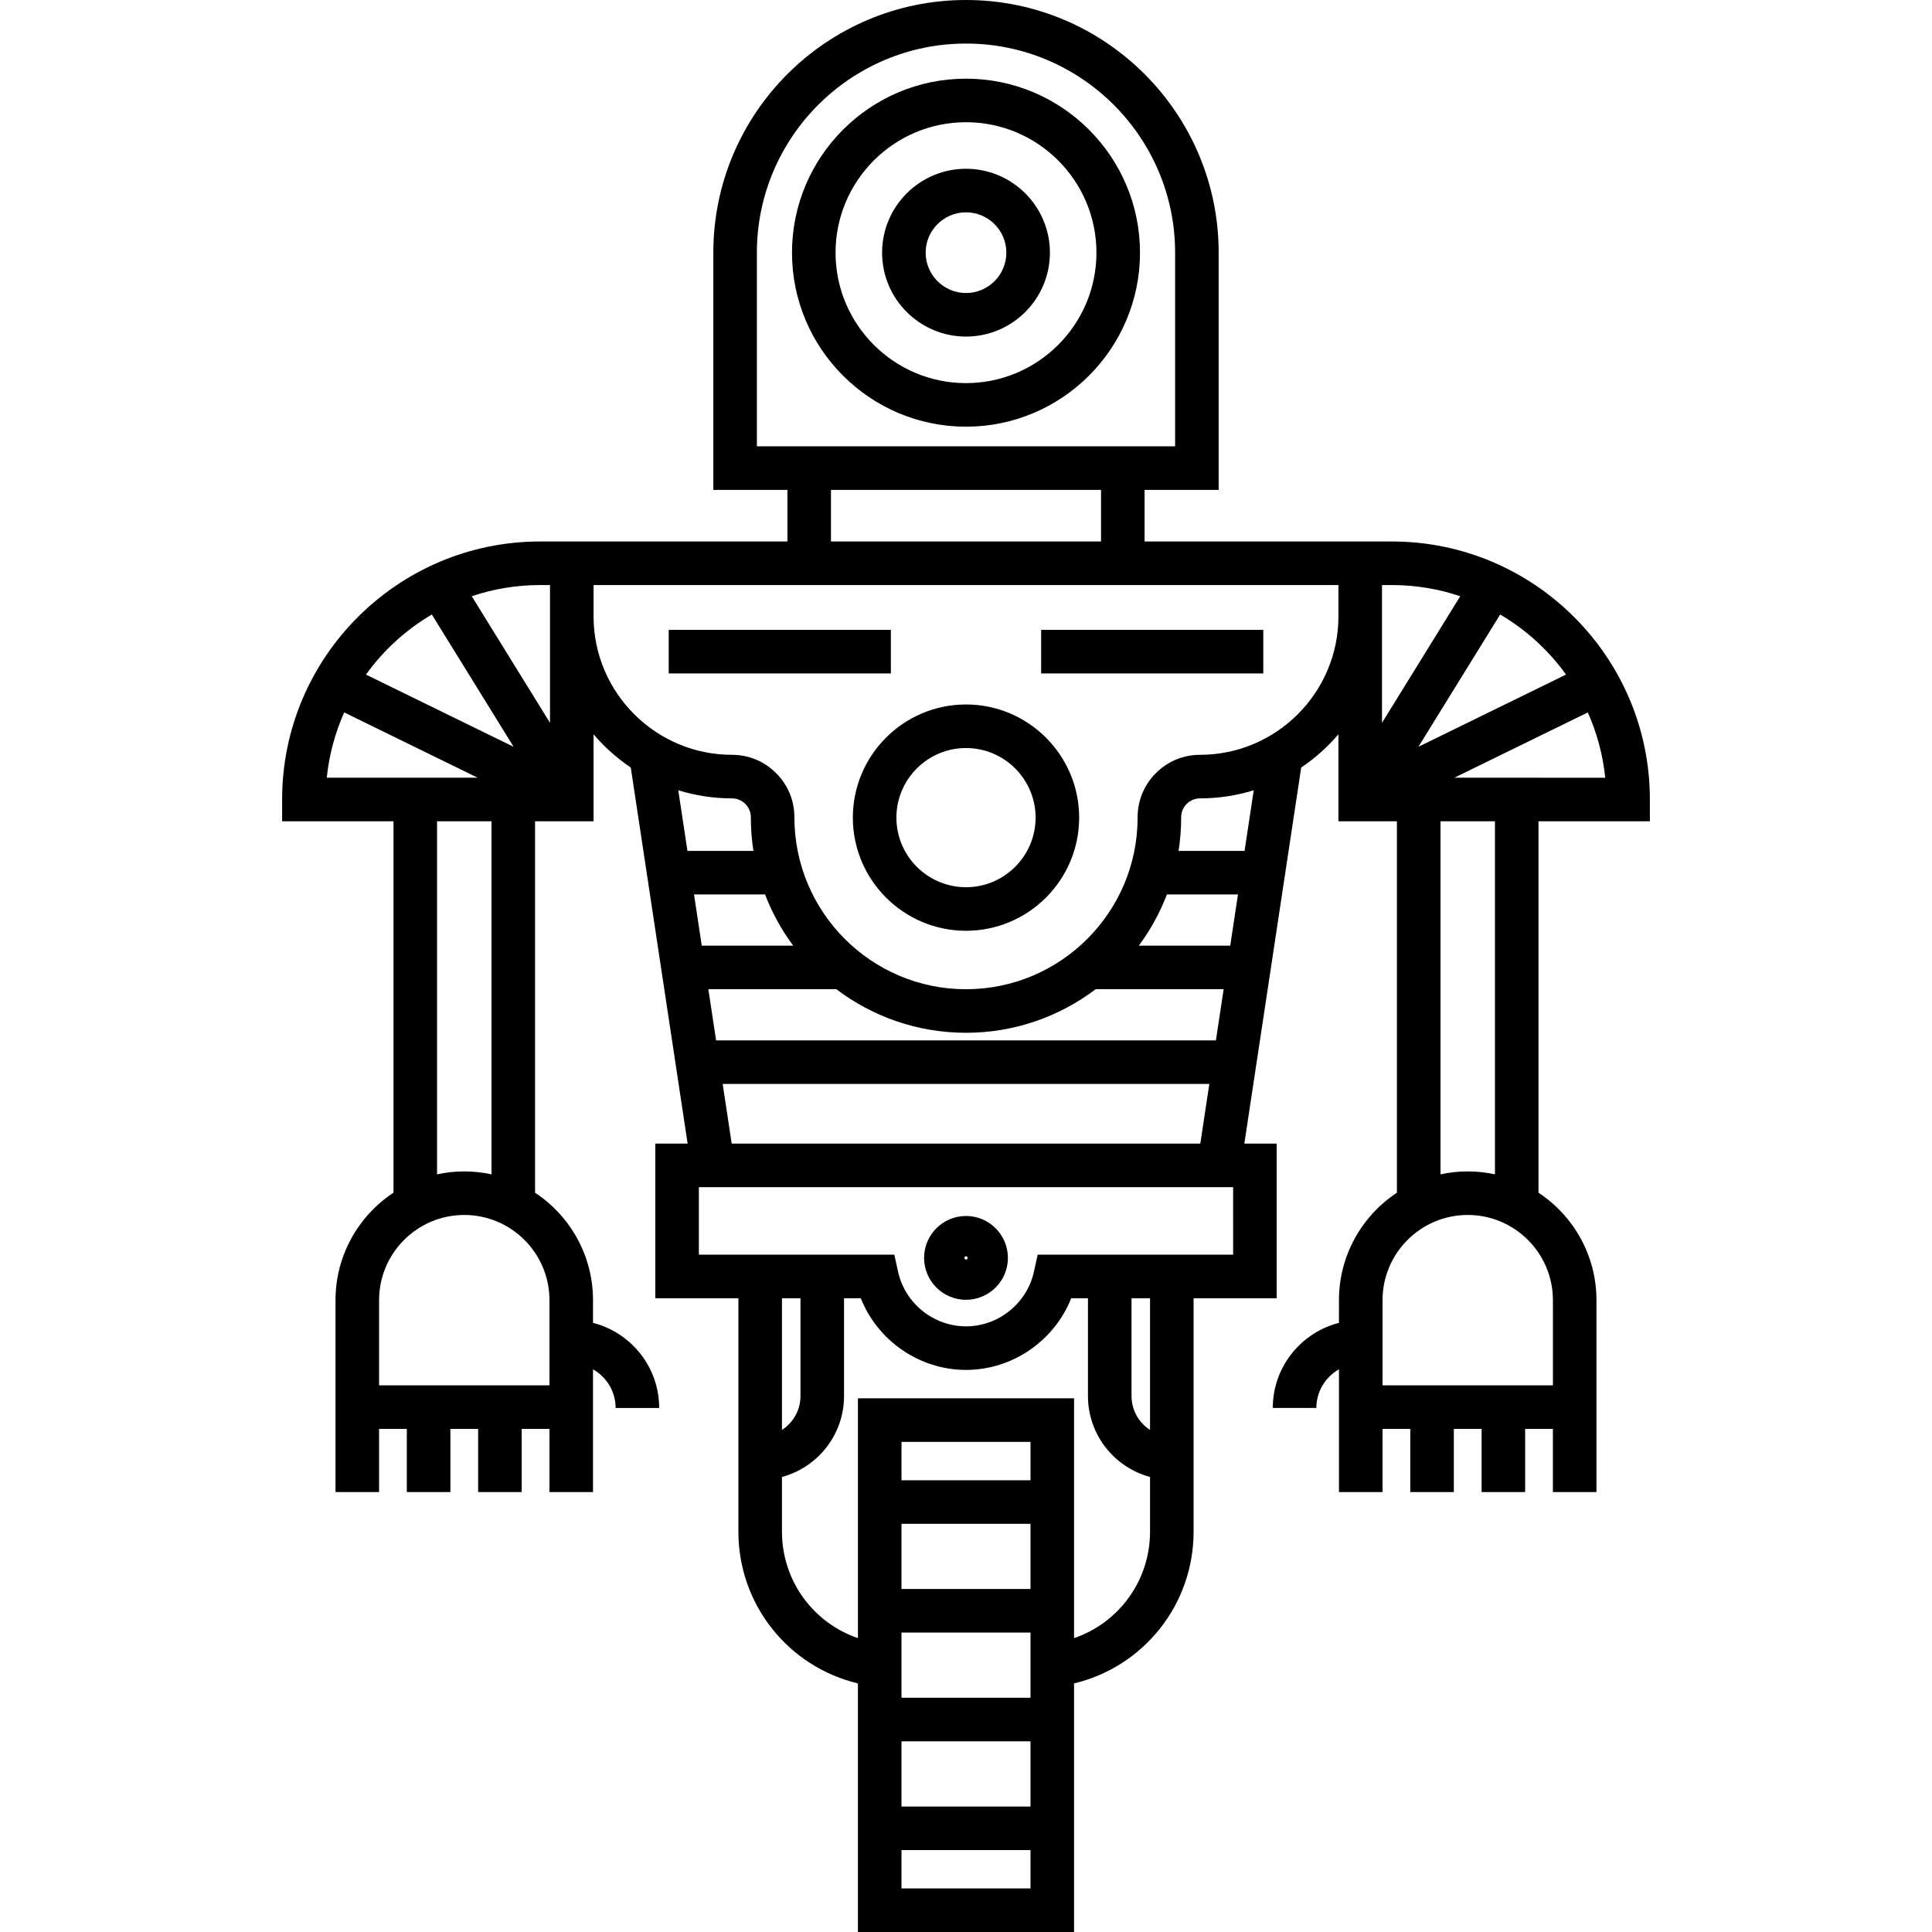
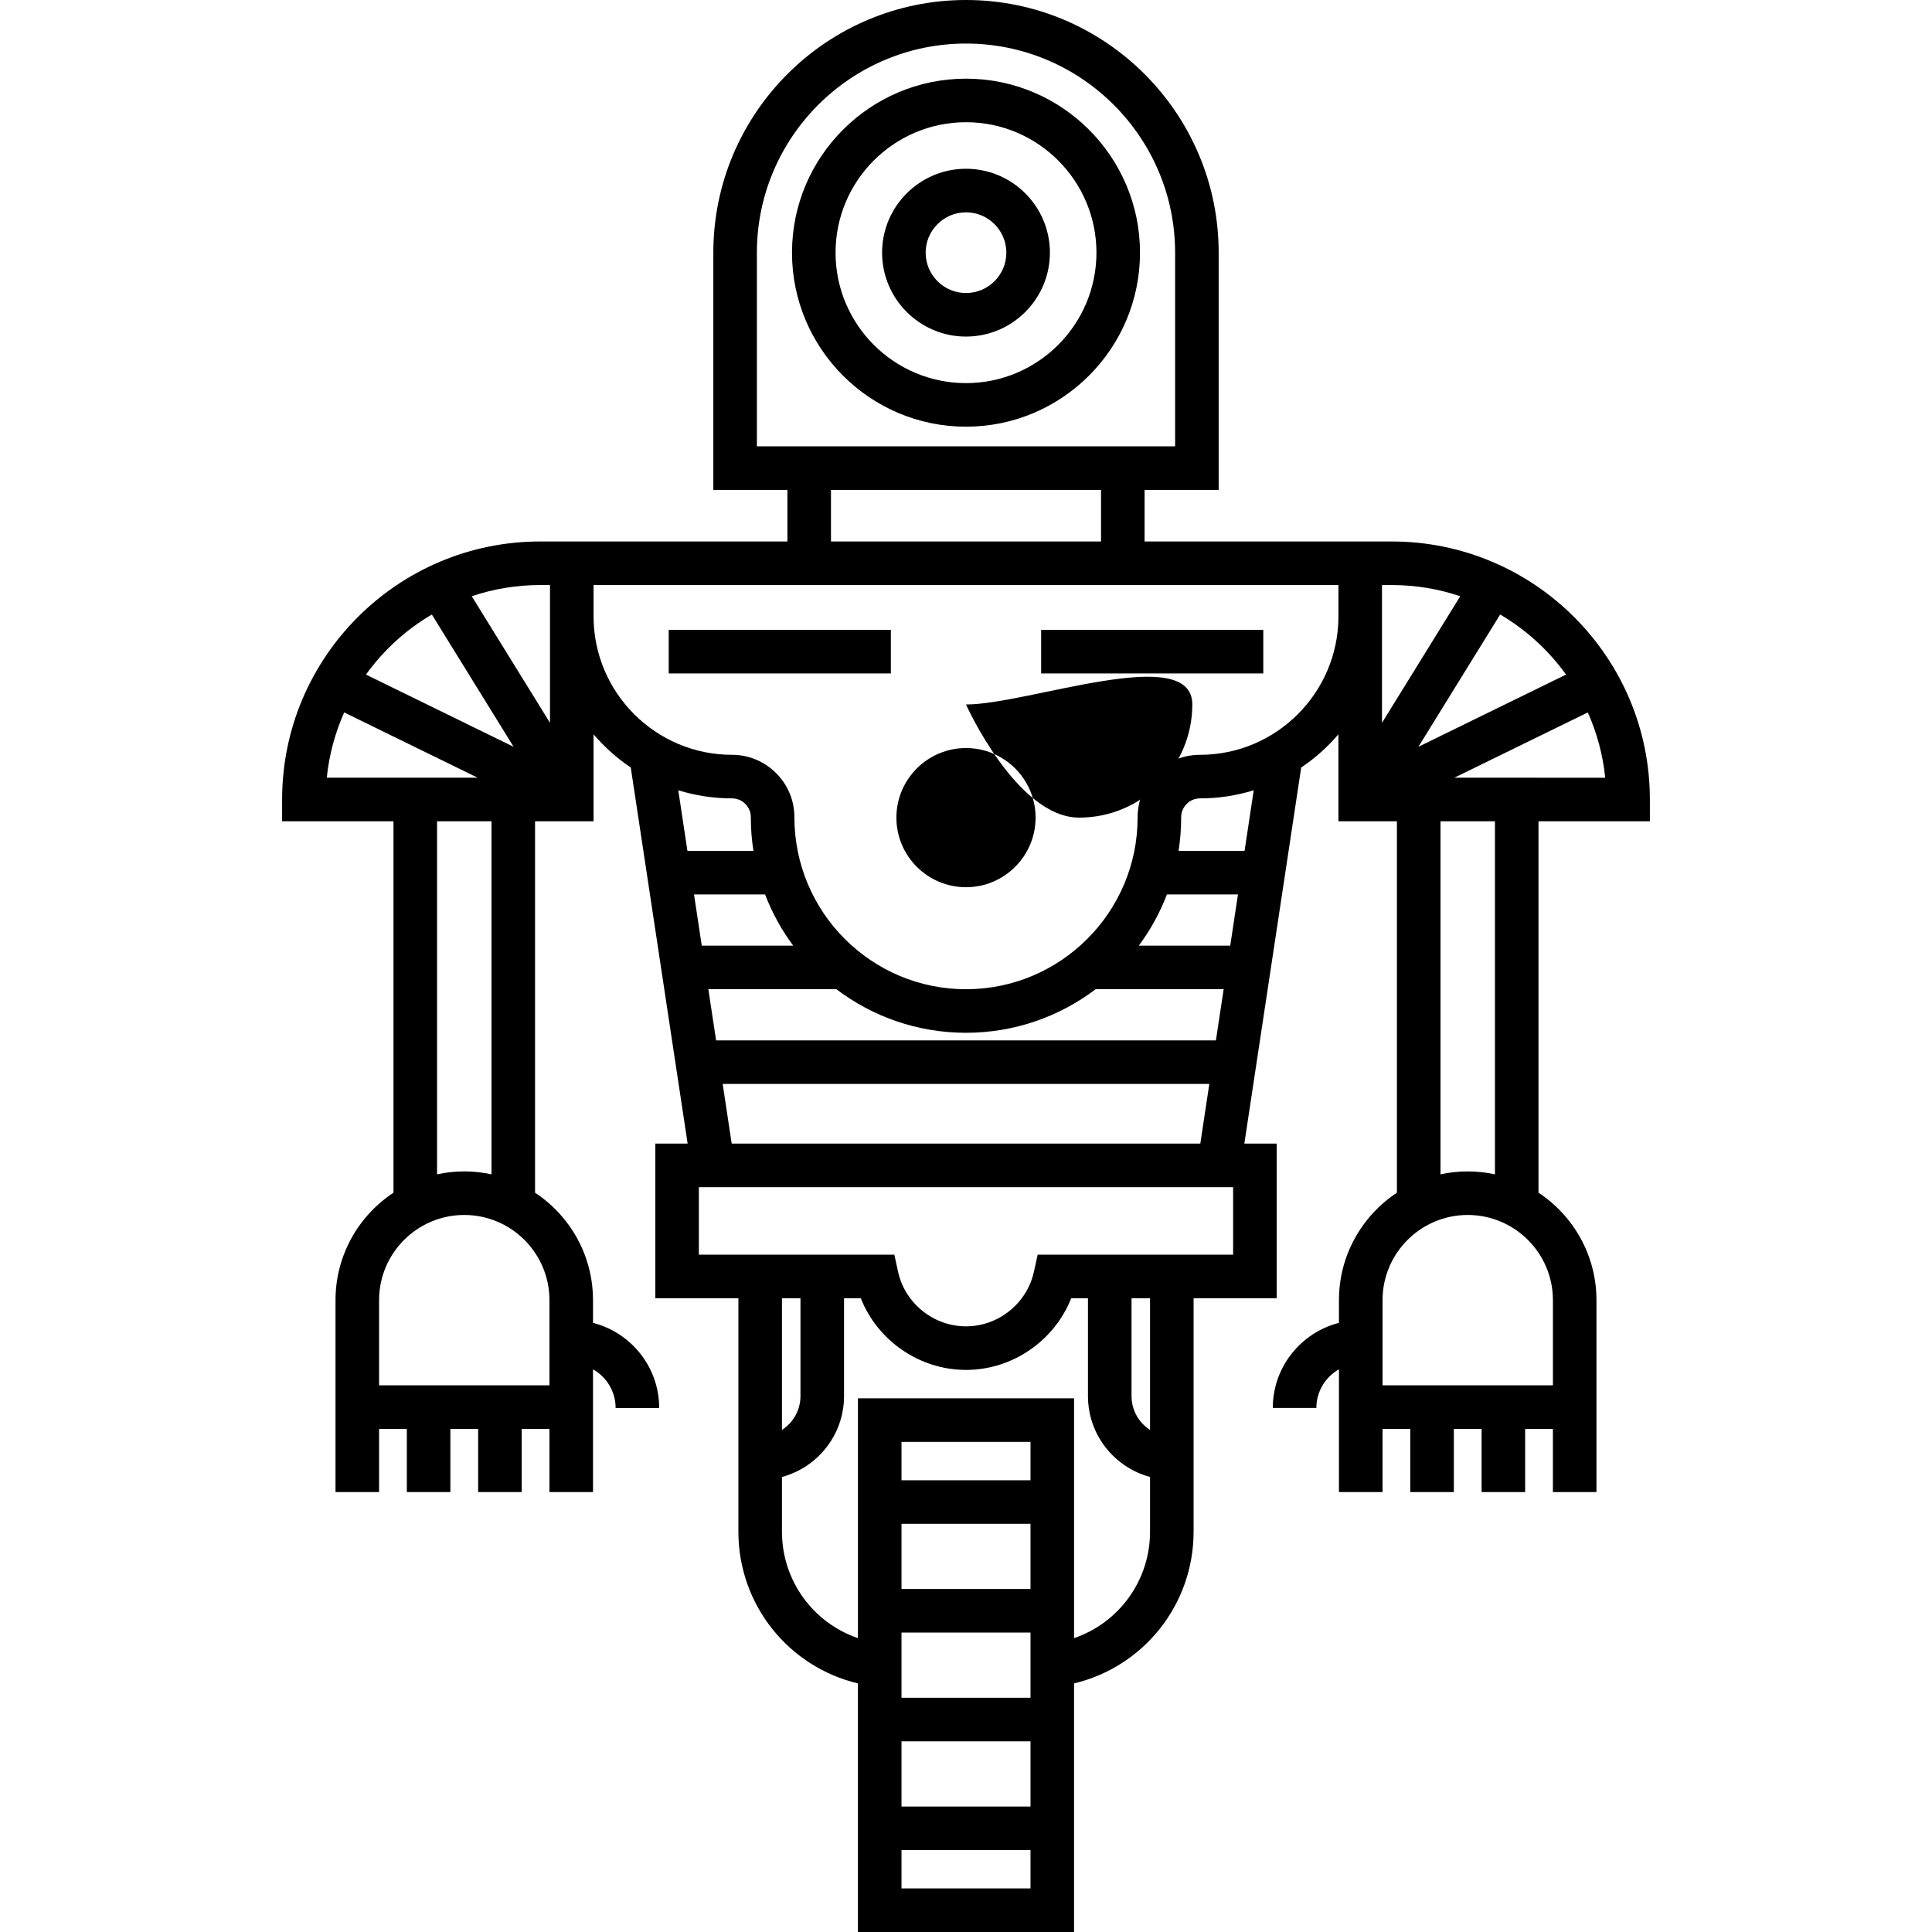
<svg xmlns="http://www.w3.org/2000/svg" version="1.1" id="Capa_1" x="0px" y="0px" viewBox="0 0 443.526 443.526" style="enable-background:new 0 0 443.526 443.526;" xml:space="preserve">
  <g>
    <path d="M221.763,18.059c-22.026,0-39.946,17.92-39.946,39.947s17.92,39.947,39.946,39.947s39.946-17.92,39.946-39.947   S243.79,18.059,221.763,18.059z M221.763,87.952c-16.513,0-29.946-13.434-29.946-29.947s13.434-29.947,29.946-29.947   s29.946,13.434,29.946,29.947S238.276,87.952,221.763,87.952z" />
-     <path d="M221.763,161.725c-14.323,0-25.977,11.653-25.977,25.976s11.653,25.976,25.977,25.976s25.976-11.653,25.976-25.976   S236.086,161.725,221.763,161.725z M221.763,203.677c-8.81,0-15.977-7.167-15.977-15.976s7.167-15.976,15.977-15.976   c8.809,0,15.976,7.167,15.976,15.976S230.572,203.677,221.763,203.677z" />
+     <path d="M221.763,161.725s11.653,25.976,25.977,25.976s25.976-11.653,25.976-25.976   S236.086,161.725,221.763,161.725z M221.763,203.677c-8.81,0-15.977-7.167-15.977-15.976s7.167-15.976,15.977-15.976   c8.809,0,15.976,7.167,15.976,15.976S230.572,203.677,221.763,203.677z" />
    <path d="M221.763,38.743c-10.621,0-19.263,8.641-19.263,19.262s8.642,19.262,19.263,19.262s19.263-8.641,19.263-19.262   S232.384,38.743,221.763,38.743z M221.763,67.268c-5.107,0-9.263-4.155-9.263-9.262s4.155-9.262,9.263-9.262   s9.263,4.155,9.263,9.262S226.871,67.268,221.763,67.268z" />
-     <path d="M221.763,298.393c5.305,0,9.621-4.316,9.621-9.622s-4.316-9.621-9.621-9.621c-5.306,0-9.622,4.316-9.622,9.621   S216.458,298.393,221.763,298.393z M221.763,288.393c0.208,0,0.378,0.17,0.378,0.378c0,0.209-0.17,0.379-0.378,0.379   c-0.209,0-0.379-0.17-0.379-0.379C221.384,288.563,221.554,288.393,221.763,288.393z" />
    <rect x="153.516" y="144.599" width="50.998" height="10" />
    <rect x="239.012" y="144.599" width="50.997" height="10" />
    <path d="M378.76,188.539v-5c0-32.661-26.571-59.232-59.232-59.232h-56.767v-11.842h17.007V58.005   C279.768,26.021,253.748,0,221.763,0s-58.006,26.021-58.006,58.005v54.459h17.008v11.842h-56.767   c-32.661,0-59.232,26.572-59.232,59.232v5h25.566v85.265c-8.01,5.293-13.308,14.374-13.308,24.672v44.056h10v-14.499h6.371v14.499   h10v-14.499h6.371v14.499h10v-14.499h6.371v14.499h10v-28.178c3.094,1.751,5.191,5.068,5.191,8.871h10   c0-9.405-6.473-17.306-15.191-19.539v-5.209c0-10.298-5.297-19.377-13.306-24.671v-85.266h13.431v-19.969   c2.485,2.913,5.356,5.487,8.543,7.629l13.054,86.335h-7.423v35.499h19.075v53.594c0,16.78,11.52,31.032,27.441,34.83v57.068h49.616   v-57.068c15.922-3.798,27.442-18.05,27.442-34.831v-53.594h19.074v-35.499h-7.422l13.052-86.334c3.188-2.142,6.06-4.716,8.545-7.63   v19.969h13.43v85.266c-8.009,5.293-13.306,14.373-13.306,24.671v5.209c-8.719,2.234-15.191,10.134-15.191,19.539h10   c0-3.802,2.097-7.119,5.191-8.871v28.178h10v-14.499h6.371v14.499h10v-14.499h6.371v14.499h10v-14.499h6.371v14.499h10v-44.056   c0-10.298-5.298-19.379-13.308-24.672v-85.265H378.76z M353.193,178.539l-19.323-0.001l30.64-14.986   c2.08,4.662,3.463,9.701,3.999,14.988H353.193z M359.511,154.863L325.62,171.44l18.77-30.369   C350.341,144.57,355.495,149.279,359.511,154.863z M173.757,102.464V58.005c0-26.47,21.535-48.005,48.006-48.005   c26.47,0,48.005,21.535,48.005,48.005v44.459H173.757z M190.765,112.464h61.996v11.842h-61.996V112.464z M99.137,141.072   l18.77,30.369l-33.892-16.577C88.031,149.279,93.185,144.57,99.137,141.072z M75.018,178.539   c0.536-5.287,1.919-10.326,3.999-14.988l30.64,14.986L75.018,178.539z M126.138,318.032H87.025v-19.557   c0-10.784,8.773-19.557,19.557-19.557s19.557,8.773,19.557,19.557V318.032z M112.833,269.59c-2.016-0.436-4.106-0.671-6.251-0.671   c-2.144,0-4.233,0.235-6.249,0.671v-81.051h12.5V269.59z M126.263,165.94L108.3,136.878c4.933-1.664,10.211-2.571,15.698-2.571   h2.265V165.94z M172.961,195.338h-15.147l-2.104-13.918c3.905,1.21,8.052,1.863,12.349,1.863c1.143,0,2.224,0.452,3.042,1.271   c0.819,0.82,1.27,1.901,1.269,3.044v0.103C172.369,190.298,172.573,192.848,172.961,195.338z M267.889,205.338H284.2l-1.776,11.75   h-20.988C264.092,213.511,266.269,209.562,267.889,205.338z M251.528,227.088h29.384l-1.776,11.75H164.391l-1.777-11.75h29.383   c8.284,6.275,18.595,10.007,29.765,10.007C232.933,237.095,243.244,233.363,251.528,227.088z M161.102,217.088l-1.777-11.75h16.31   c1.621,4.224,3.797,8.173,6.454,11.75H161.102z M183.763,298.033v22.464c0,3.258-1.697,6.122-4.25,7.771v-30.235H183.763z    M206.955,399.752h29.616v14.97h-29.616V399.752z M206.955,389.752v-14.97h29.616v14.97H206.955z M236.571,339.822h-29.616v-8.813   h29.616V339.822z M206.955,349.822h29.616v14.96h-29.616V349.822z M206.955,433.526v-8.804h29.616v8.804H206.955z M246.571,376.062   v-55.053h-49.616v55.053c-10.248-3.494-17.441-13.174-17.441-24.434v-12.562c8.194-2.21,14.25-9.686,14.25-18.568v-22.464h3.845   c3.859,9.736,13.446,16.454,24.155,16.454s20.296-6.718,24.155-16.454h3.845v22.464c0,8.882,6.056,16.358,14.25,18.568v12.562   C264.013,362.888,256.819,372.568,246.571,376.062z M264.013,328.268c-2.553-1.648-4.25-4.512-4.25-7.771v-22.464h4.25V328.268z    M283.087,288.033h-44.87l-0.863,3.926c-1.597,7.259-8.153,12.528-15.591,12.528s-13.994-5.269-15.591-12.528l-0.863-3.926h-44.871   v-15.499h122.649V288.033z M167.974,262.535l-2.071-13.697h111.72l-2.071,13.697H167.974z M285.712,195.338h-15.148   c0.388-2.49,0.593-5.04,0.593-7.637v-0.103c-0.001-1.143,0.449-2.224,1.269-3.043c0.818-0.82,1.899-1.272,3.043-1.272   c4.297,0,8.444-0.653,12.348-1.863L285.712,195.338z M275.468,173.283c-3.816,0-7.41,1.493-10.118,4.205   c-2.709,2.711-4.197,6.306-4.193,10.213c0,21.722-17.672,39.394-39.394,39.394c-21.723,0-39.395-17.672-39.395-39.485   c0.004-3.816-1.484-7.411-4.193-10.123c-2.708-2.711-6.301-4.205-10.117-4.205c-17.532,0-31.795-14.263-31.795-31.795v-7.181h171   v7.181C307.263,159.02,293,173.283,275.468,173.283z M317.263,134.307h2.265c5.487,0,10.765,0.907,15.698,2.571l-17.963,29.062   V134.307z M356.5,318.032h-39.113v-19.557c0-10.784,8.773-19.557,19.557-19.557s19.557,8.773,19.557,19.557V318.032z    M343.193,269.59c-2.016-0.436-4.105-0.671-6.249-0.671c-2.145,0-4.235,0.235-6.251,0.671v-81.051h12.5V269.59z" />
  </g>
  <g>
</g>
  <g>
</g>
  <g>
</g>
  <g>
</g>
  <g>
</g>
  <g>
</g>
  <g>
</g>
  <g>
</g>
  <g>
</g>
  <g>
</g>
  <g>
</g>
  <g>
</g>
  <g>
</g>
  <g>
</g>
  <g>
</g>
</svg>